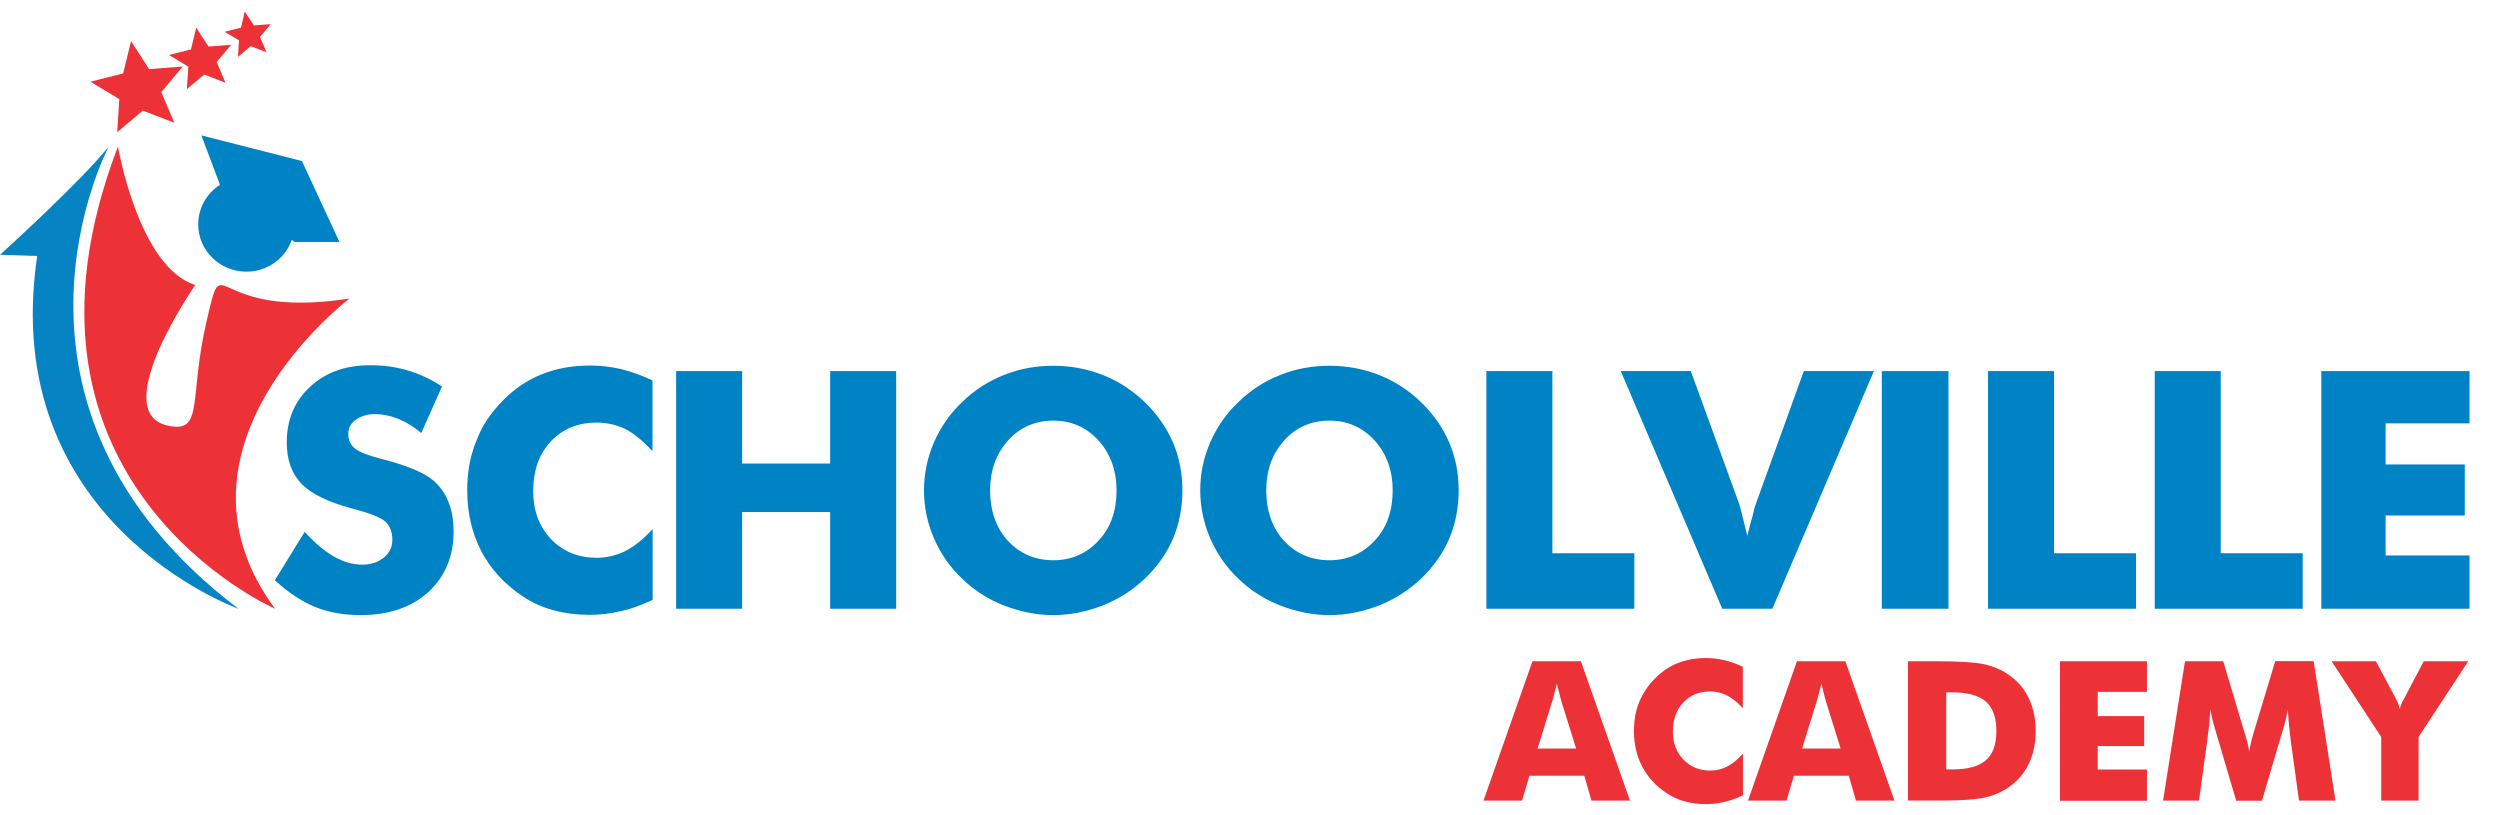
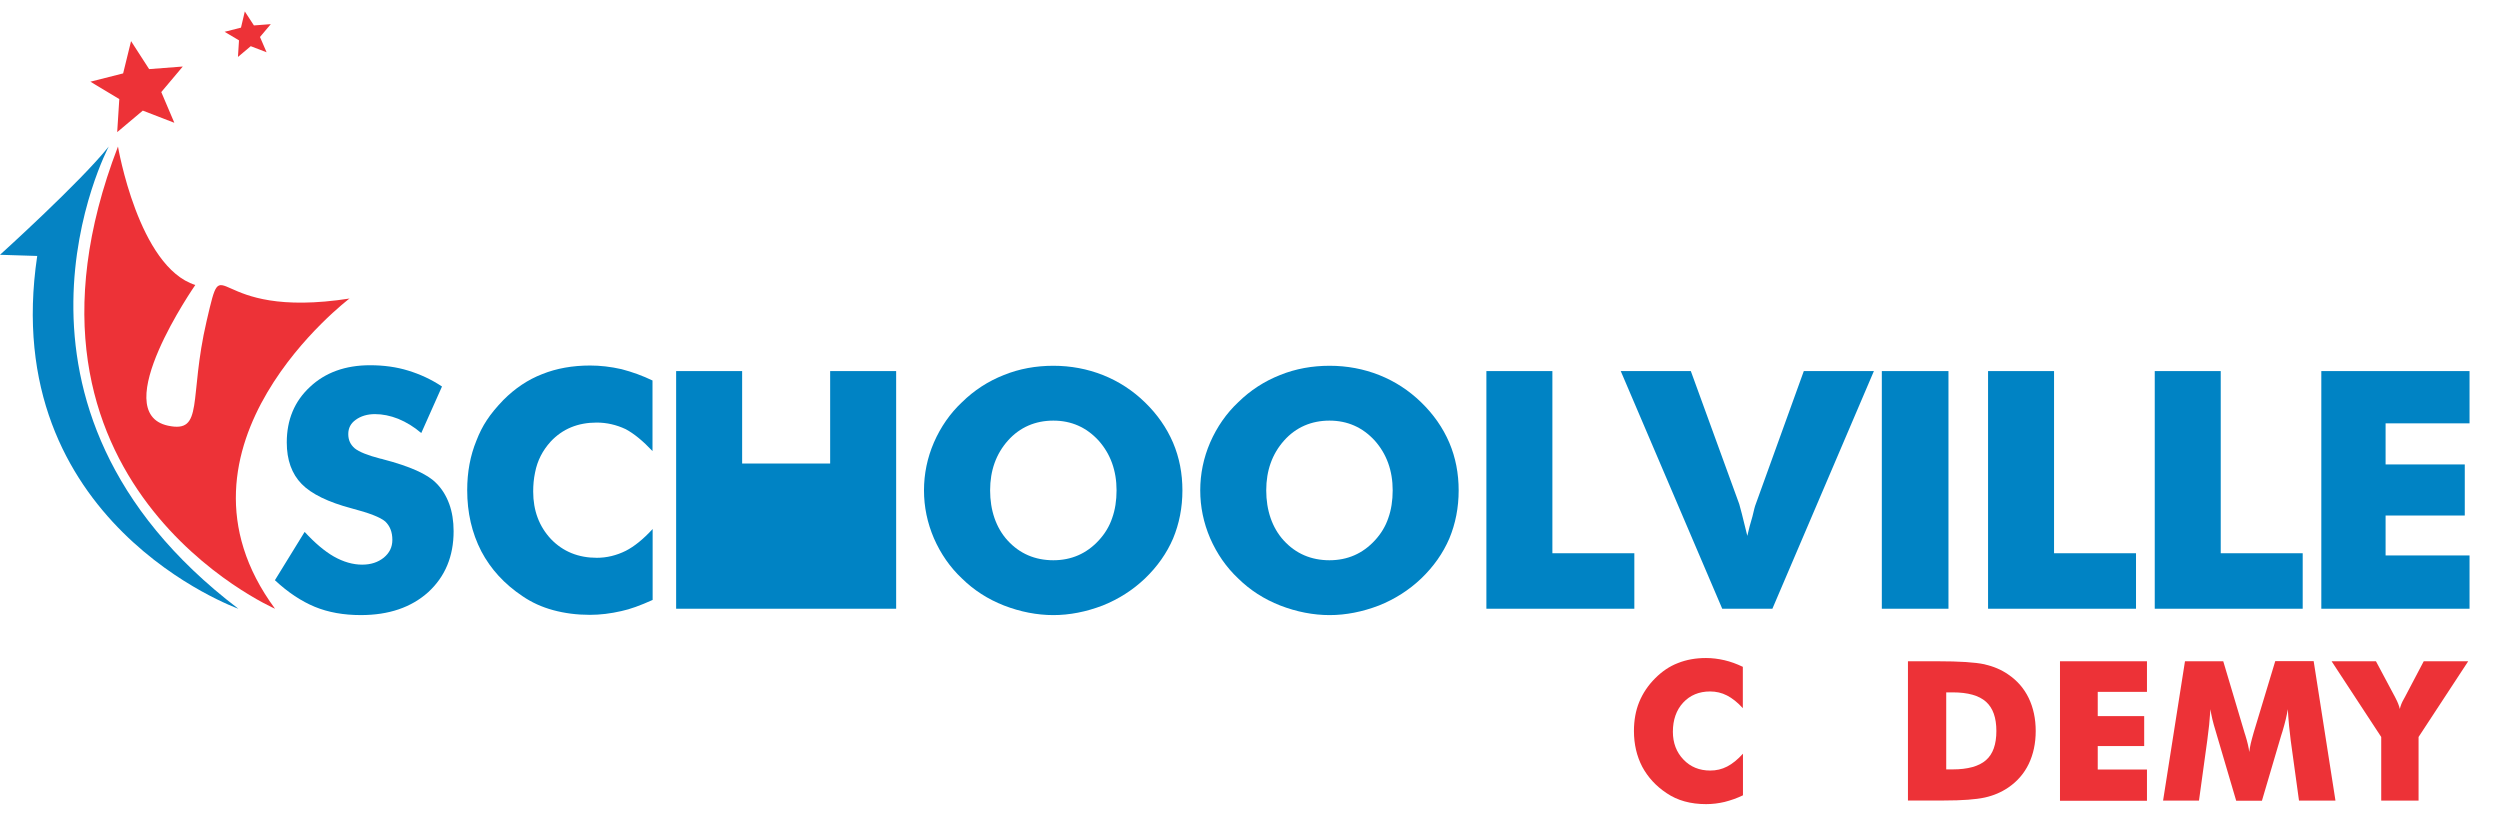
<svg xmlns="http://www.w3.org/2000/svg" width="178" height="58" viewBox="0 0 178 58" fill="none">
  <g clip-path="url(#clip0_3071_3887)">
    <path d="M21.696 37.877C22.42 38.661 23.106 39.243 23.764 39.621C24.45 40.009 25.126 40.203 25.784 40.203C26.404 40.203 26.912 40.037 27.325 39.705C27.729 39.372 27.936 38.957 27.936 38.44C27.936 37.886 27.767 37.452 27.429 37.129C27.072 36.824 26.273 36.52 25.042 36.197C23.369 35.754 22.176 35.172 21.48 34.461C20.775 33.741 20.418 32.753 20.418 31.498C20.418 29.883 20.973 28.562 22.072 27.547C23.162 26.522 24.591 26.005 26.348 26.005C27.344 26.005 28.246 26.134 29.054 26.384C29.9 26.642 30.708 27.012 31.47 27.519L29.994 30.833C29.477 30.39 28.932 30.058 28.35 29.818C27.786 29.596 27.231 29.485 26.696 29.485C26.16 29.485 25.69 29.624 25.324 29.892C24.966 30.15 24.797 30.483 24.797 30.907C24.797 31.332 24.948 31.655 25.258 31.923C25.577 32.181 26.188 32.421 27.072 32.652C27.1 32.652 27.128 32.661 27.156 32.67C27.184 32.67 27.212 32.679 27.259 32.698C29.177 33.197 30.436 33.76 31.047 34.387C31.451 34.784 31.761 35.273 31.986 35.883C32.193 36.455 32.297 37.101 32.297 37.821C32.297 39.612 31.695 41.052 30.492 42.16C29.28 43.249 27.682 43.794 25.69 43.794C24.468 43.794 23.369 43.6 22.41 43.203C21.452 42.806 20.503 42.178 19.573 41.311L21.687 37.877H21.696Z" fill="#0083C4" />
    <path d="M46.458 27.077V32.117C45.782 31.398 45.152 30.881 44.551 30.557C43.883 30.244 43.198 30.087 42.483 30.087C41.139 30.087 40.049 30.539 39.204 31.444C38.913 31.767 38.677 32.108 38.499 32.459C38.32 32.81 38.179 33.207 38.095 33.65C38.001 34.093 37.963 34.545 37.963 34.998C37.963 36.355 38.386 37.481 39.232 38.386C40.087 39.272 41.177 39.715 42.493 39.715C43.198 39.715 43.893 39.549 44.56 39.216C45.152 38.912 45.791 38.404 46.468 37.666V42.715C45.594 43.112 44.852 43.38 44.241 43.509C43.48 43.684 42.737 43.777 42.004 43.777C41.074 43.777 40.209 43.666 39.392 43.444C38.574 43.223 37.85 42.89 37.202 42.447C35.915 41.589 34.937 40.518 34.27 39.253C33.594 37.943 33.265 36.493 33.265 34.896C33.265 33.613 33.481 32.441 33.922 31.37C34.12 30.853 34.364 30.364 34.665 29.911C34.966 29.45 35.36 28.979 35.84 28.48C36.666 27.65 37.587 27.031 38.612 26.634C39.627 26.228 40.764 26.025 42.014 26.025C42.728 26.025 43.47 26.108 44.25 26.284C45.021 26.486 45.763 26.754 46.468 27.096L46.458 27.077Z" fill="#0083C4" />
-     <path d="M48.141 43.342V26.421H52.84V33.003H59.107V26.421H63.806V43.342H59.107V36.456H52.84V43.342H48.141Z" fill="#0083C4" />
+     <path d="M48.141 43.342V26.421H52.84V33.003H59.107V26.421H63.806V43.342H59.107H52.84V43.342H48.141Z" fill="#0083C4" />
    <path d="M84.188 34.914C84.188 36.142 83.962 37.287 83.521 38.348C83.07 39.391 82.412 40.333 81.519 41.191C80.645 42.022 79.64 42.659 78.512 43.112C77.328 43.564 76.153 43.795 74.997 43.795C73.841 43.795 72.648 43.564 71.483 43.112C70.327 42.659 69.331 42.013 68.495 41.191C67.649 40.398 66.981 39.438 66.493 38.321C66.023 37.222 65.788 36.087 65.788 34.914C65.788 33.742 66.023 32.597 66.493 31.508C66.981 30.391 67.649 29.431 68.495 28.637C69.359 27.788 70.355 27.142 71.483 26.698C72.582 26.255 73.757 26.043 74.997 26.043C76.238 26.043 77.422 26.265 78.54 26.708C79.649 27.151 80.645 27.797 81.519 28.646C82.393 29.495 83.06 30.446 83.521 31.517C83.972 32.579 84.188 33.714 84.188 34.923V34.914ZM74.988 39.89C76.285 39.89 77.365 39.419 78.24 38.468C78.672 37.998 78.991 37.471 79.189 36.88C79.395 36.299 79.499 35.644 79.499 34.914C79.499 33.502 79.066 32.32 78.221 31.369C77.347 30.419 76.275 29.948 74.997 29.948C73.719 29.948 72.611 30.419 71.765 31.369C70.919 32.32 70.496 33.502 70.496 34.914C70.496 36.327 70.91 37.573 71.746 38.487C72.601 39.419 73.691 39.89 75.007 39.89H74.988Z" fill="#0083C4" />
    <path d="M103.857 34.914C103.857 36.142 103.632 37.287 103.19 38.348C102.739 39.391 102.081 40.333 101.188 41.191C100.315 42.022 99.309 42.659 98.181 43.112C96.997 43.564 95.823 43.795 94.667 43.795C93.511 43.795 92.317 43.564 91.152 43.112C89.996 42.659 89 42.013 88.164 41.191C87.318 40.398 86.651 39.438 86.162 38.321C85.692 37.222 85.457 36.087 85.457 34.914C85.457 33.742 85.692 32.597 86.162 31.508C86.651 30.391 87.318 29.431 88.164 28.637C89.028 27.788 90.025 27.142 91.152 26.698C92.252 26.255 93.426 26.043 94.667 26.043C95.907 26.043 97.091 26.265 98.21 26.708C99.319 27.151 100.315 27.797 101.188 28.646C102.062 29.495 102.73 30.446 103.19 31.517C103.641 32.579 103.857 33.714 103.857 34.923V34.914ZM94.648 39.89C95.945 39.89 97.025 39.419 97.899 38.468C98.332 37.998 98.651 37.471 98.849 36.88C99.055 36.299 99.159 35.644 99.159 34.914C99.159 33.502 98.726 32.32 97.881 31.369C97.007 30.419 95.935 29.948 94.657 29.948C93.379 29.948 92.27 30.419 91.425 31.369C90.579 32.32 90.156 33.502 90.156 34.914C90.156 36.327 90.57 37.573 91.406 38.487C92.261 39.419 93.351 39.89 94.667 39.89H94.648Z" fill="#0083C4" />
    <path d="M105.831 43.342V26.421H110.53V39.391H116.365V43.342H105.831Z" fill="#0083C4" />
    <path d="M122.623 43.342L115.397 26.421H120.387L123.835 35.893C123.892 36.105 123.958 36.336 124.023 36.594C124.117 36.991 124.249 37.517 124.409 38.154C124.512 37.693 124.634 37.231 124.775 36.77C124.879 36.317 124.954 36.022 125.01 35.893L128.431 26.421H133.421L126.194 43.342H122.614H122.623Z" fill="#0083C4" />
    <path d="M133.986 43.342V26.421H138.731V43.342H133.986Z" fill="#0083C4" />
    <path d="M141.55 43.342V26.421H146.248V39.391H152.084V43.342H141.55Z" fill="#0083C4" />
    <path d="M153.418 43.342V26.421H158.116V39.391H163.952V43.342H153.418Z" fill="#0083C4" />
    <path d="M165.278 43.342V26.421H175.831V30.142H169.854V33.068H175.492V36.705H169.854V39.548H175.831V43.342H165.278Z" fill="#0083C4" />
    <path d="M24.901 21.242C24.901 21.242 11.021 31.738 19.582 43.342C19.582 43.342 -0.828 34.443 8.4 10.433C8.4 10.433 9.856 19.018 13.906 20.291C13.906 20.291 7.592 29.366 11.961 30.308C14.555 30.861 13.418 28.397 14.715 22.839C16.012 17.273 14.715 22.839 24.911 21.252L24.901 21.242Z" fill="#ED3237" />
    <path d="M7.743 10.433C7.743 10.433 -2.049 28.877 16.971 43.342C16.971 43.342 -0.188 37.222 2.65 18.224L-0 18.141C-0 18.141 5.722 12.971 7.743 10.433Z" fill="#0583C3" />
    <path d="M12.413 8.743L10.167 7.875L8.344 9.408L8.494 7.054L6.436 5.817L8.767 5.226L9.331 2.927L10.618 4.921L13.014 4.737L11.483 6.555L12.413 8.743Z" fill="#ED3237" />
-     <path d="M16.05 5.891L14.546 5.309L13.306 6.343L13.409 4.746L12.028 3.915L13.597 3.518L13.973 1.967L14.847 3.315L16.463 3.186L15.429 4.414L16.05 5.891Z" fill="#ED3237" />
    <path d="M18.981 3.722L17.853 3.288L16.942 4.055L17.017 2.873L15.992 2.264L17.158 1.968L17.43 0.814L18.079 1.811L19.281 1.719L18.511 2.633L18.981 3.722Z" fill="#ED3237" />
-     <path d="M24.168 17.228H20.973L20.775 17.08C20.315 18.4 19.037 19.342 17.543 19.342C15.654 19.342 14.113 17.837 14.113 15.972C14.113 14.791 14.733 13.757 15.663 13.157L14.338 9.64L21.499 11.467L24.168 17.228Z" fill="#0083C4" />
-     <path d="M105.624 57.005L109.11 47.082H112.559L116.054 57.005H113.311L112.803 55.233H108.894L108.368 57.005H105.624ZM109.476 53.295H112.22L111.196 50.017C111.168 49.916 111.121 49.759 111.065 49.537C111.008 49.316 110.942 49.03 110.848 48.679C110.792 48.919 110.726 49.159 110.67 49.38C110.614 49.602 110.557 49.814 110.491 50.017L109.476 53.295Z" fill="#ED3237" />
    <path d="M124.09 47.469V50.423C123.714 50.008 123.338 49.712 122.962 49.518C122.586 49.324 122.182 49.232 121.759 49.232C120.97 49.232 120.331 49.5 119.842 50.026C119.354 50.552 119.109 51.254 119.109 52.103C119.109 52.897 119.363 53.562 119.861 54.079C120.359 54.605 120.998 54.863 121.769 54.863C122.201 54.863 122.596 54.771 122.972 54.577C123.348 54.383 123.723 54.079 124.099 53.663V56.626C123.658 56.839 123.225 56.986 122.793 57.097C122.361 57.199 121.919 57.254 121.477 57.254C120.923 57.254 120.416 57.19 119.946 57.06C119.476 56.931 119.053 56.737 118.658 56.469C117.907 55.971 117.333 55.343 116.929 54.596C116.535 53.839 116.337 52.989 116.337 52.048C116.337 51.291 116.459 50.599 116.713 49.98C116.967 49.361 117.343 48.798 117.85 48.291C118.329 47.811 118.865 47.441 119.467 47.211C120.068 46.971 120.735 46.851 121.468 46.851C121.91 46.851 122.342 46.906 122.784 47.008C123.216 47.109 123.648 47.266 124.09 47.478V47.469Z" fill="#ED3237" />
-     <path d="M124.456 57.005L127.942 47.082H131.391L134.887 57.005H132.143L131.636 55.233H127.726L127.2 57.005H124.456ZM128.309 53.295H131.053L130.029 50.017C130 49.916 129.954 49.759 129.897 49.537C129.841 49.316 129.775 49.03 129.681 48.679C129.625 48.919 129.559 49.159 129.502 49.38C129.446 49.602 129.39 49.814 129.324 50.017L128.309 53.295Z" fill="#ED3237" />
    <path d="M135.846 57.005V47.082H137.951C139.52 47.082 140.629 47.156 141.278 47.294C141.926 47.442 142.499 47.682 142.988 48.024C143.627 48.457 144.116 49.02 144.445 49.704C144.773 50.387 144.943 51.171 144.943 52.048C144.943 52.925 144.773 53.71 144.445 54.393C144.116 55.076 143.627 55.639 142.988 56.073C142.499 56.406 141.945 56.645 141.315 56.784C140.686 56.922 139.718 56.996 138.402 56.996H135.837L135.846 57.005ZM138.571 54.781H139.032C140.112 54.781 140.902 54.559 141.4 54.125C141.898 53.692 142.142 52.999 142.142 52.048C142.142 51.098 141.898 50.405 141.4 49.962C140.902 49.519 140.112 49.297 139.032 49.297H138.571V54.781Z" fill="#ED3237" />
    <path d="M146.671 47.082H152.864V49.261H149.359V50.987H152.666V53.119H149.359V54.79H152.864V57.015H146.671V47.082Z" fill="#ED3237" />
    <path d="M166.264 57.005H163.689L163.098 52.712C163.06 52.407 163.022 52.075 162.985 51.706C162.947 51.337 162.92 50.931 162.891 50.496C162.825 50.921 162.703 51.438 162.515 52.066C162.477 52.195 162.441 52.297 162.421 52.361L161.049 57.014H159.217L157.845 52.361C157.827 52.297 157.798 52.204 157.759 52.066C157.562 51.438 157.44 50.912 157.384 50.496C157.356 50.875 157.327 51.244 157.291 51.614C157.253 51.983 157.205 52.352 157.158 52.712L156.567 57.005H154.011L155.571 47.081H158.295L159.818 52.195C159.818 52.195 159.846 52.287 159.875 52.37C160.015 52.823 160.11 53.22 160.147 53.543C160.166 53.367 160.203 53.174 160.25 52.952C160.298 52.74 160.372 52.481 160.456 52.177L161.998 47.072H164.733L166.284 56.995L166.264 57.005Z" fill="#ED3237" />
    <path d="M169.543 57.005V52.473L166.01 47.082H169.168L170.531 49.639C170.531 49.639 170.549 49.676 170.568 49.713C170.71 49.98 170.812 50.239 170.868 50.479C170.916 50.258 171.01 50.008 171.169 49.741C171.198 49.694 171.216 49.657 171.225 49.639L172.57 47.082H175.736L172.202 52.473V57.005H169.543Z" fill="#ED3237" />
  </g>
  <defs>
    <clipPath id="clip0_3071_3887">
      <rect width="177.053" height="58" fill="white" />
    </clipPath>
  </defs>
</svg>